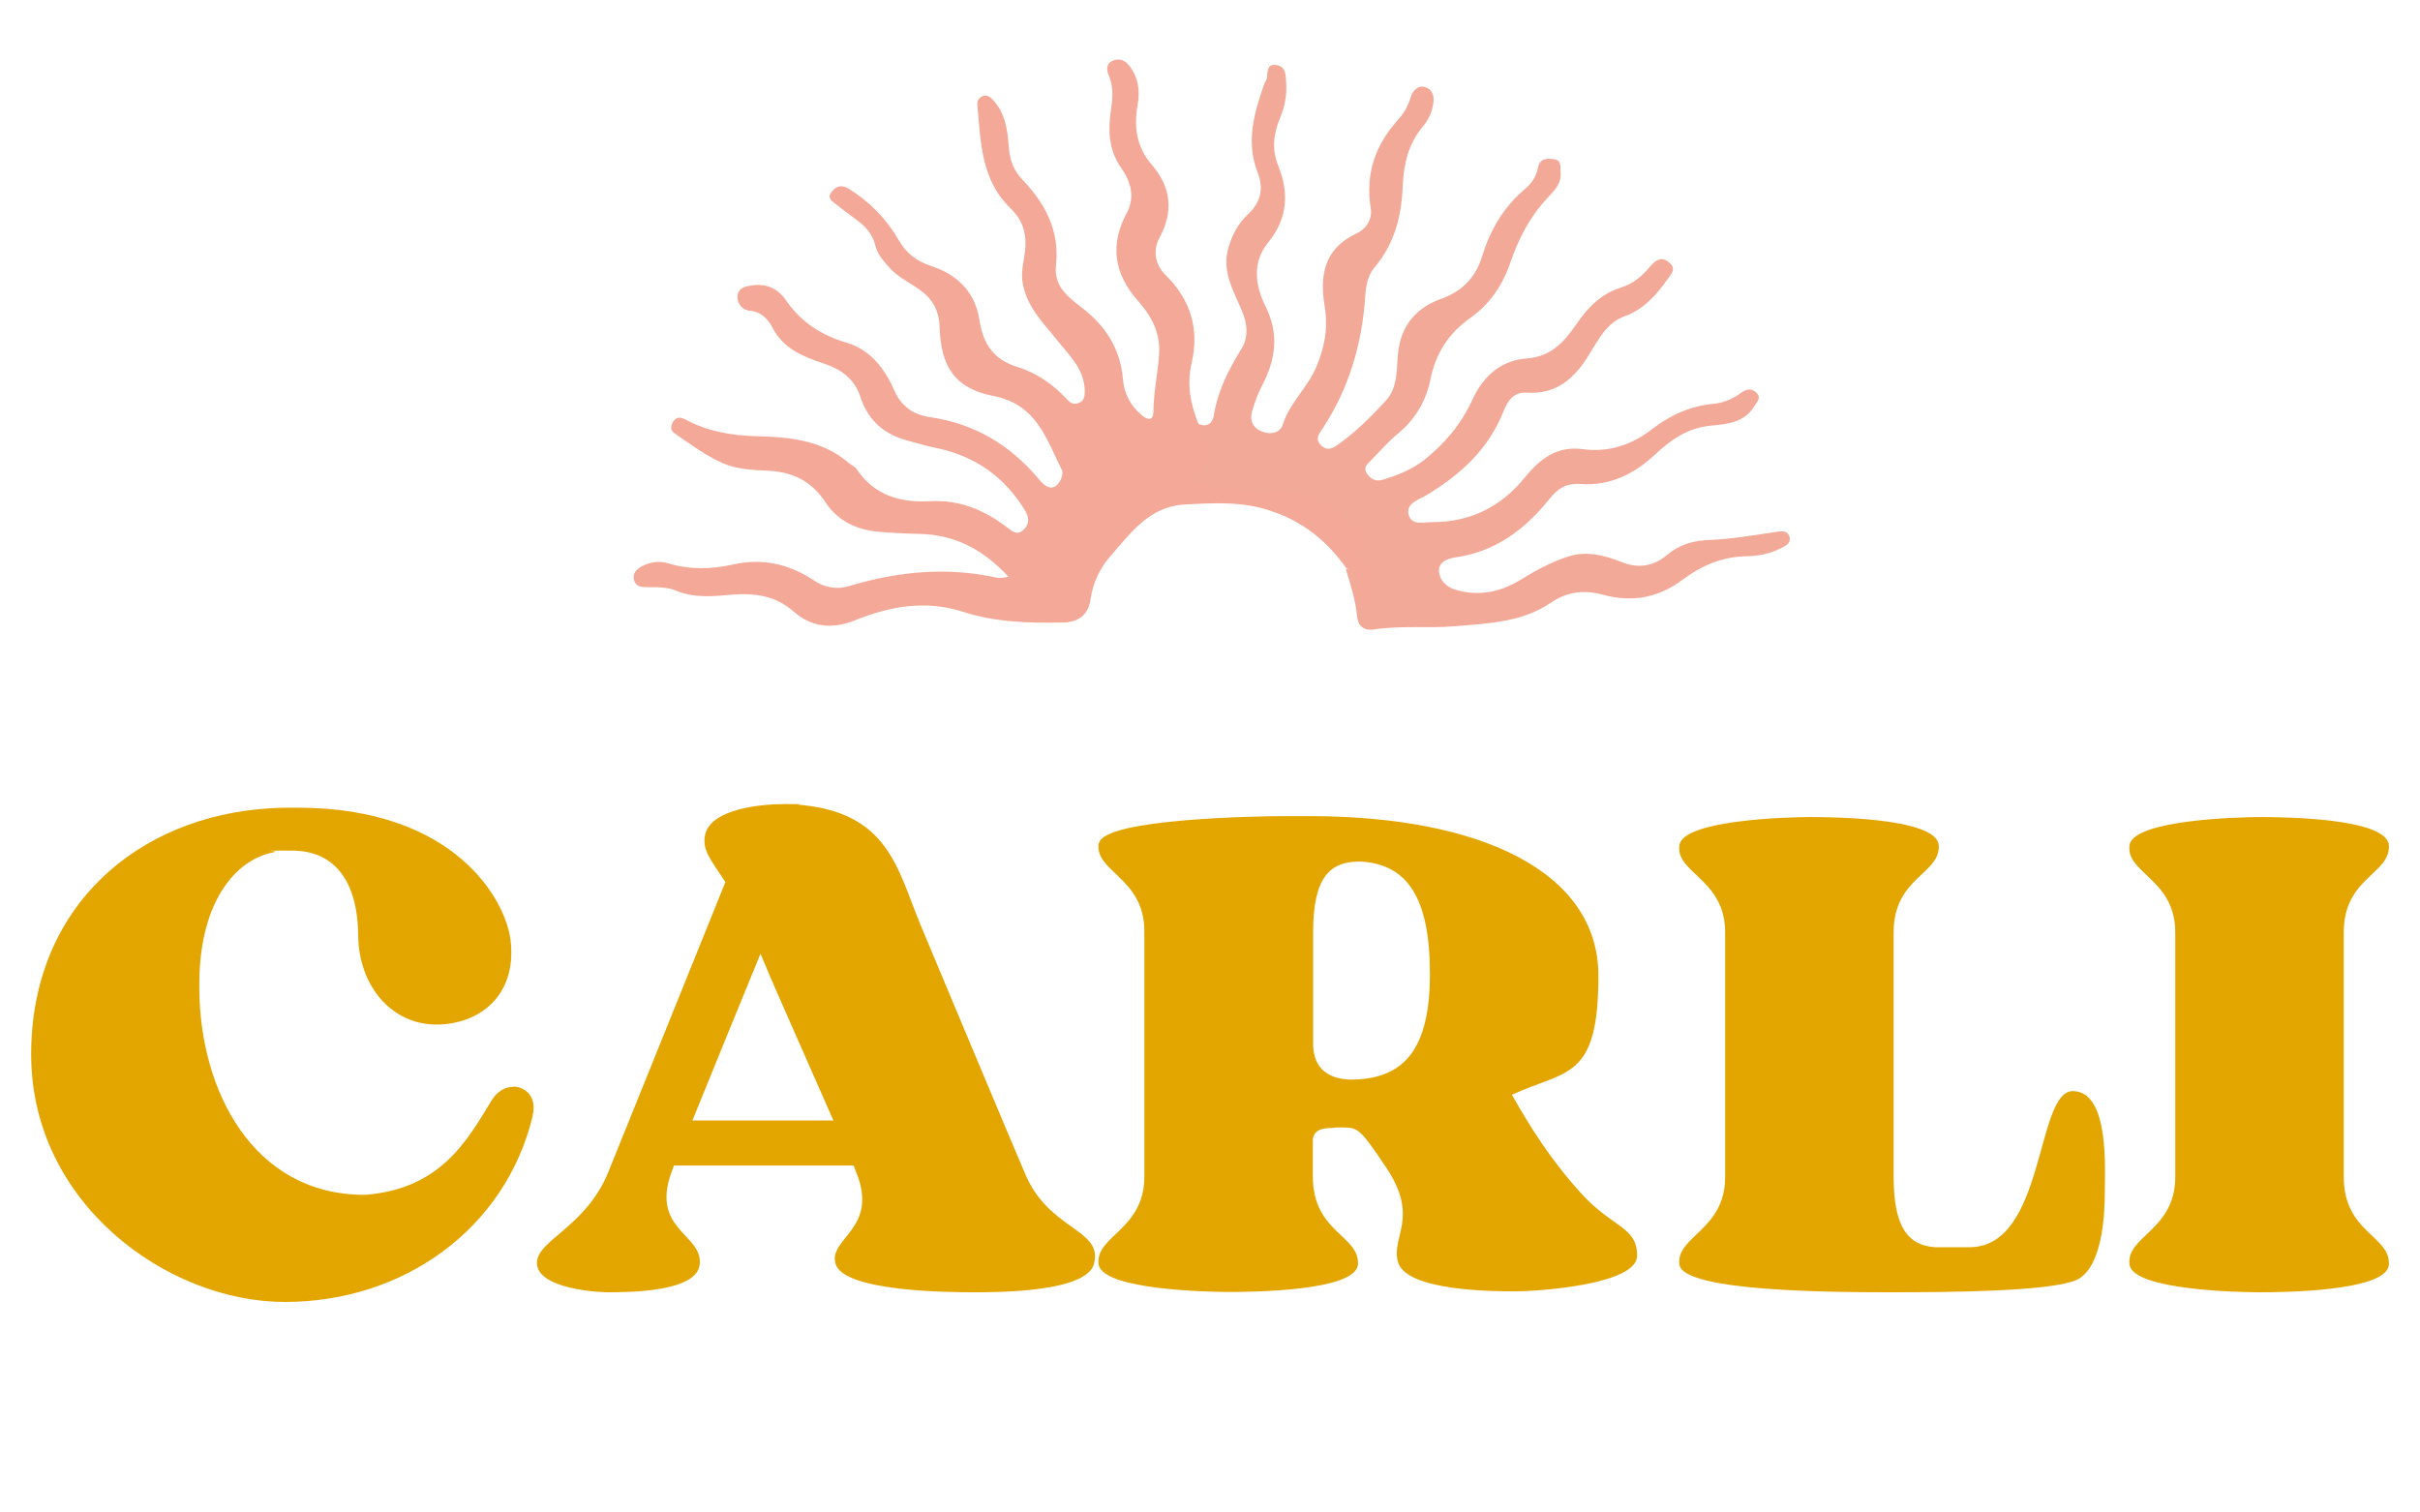
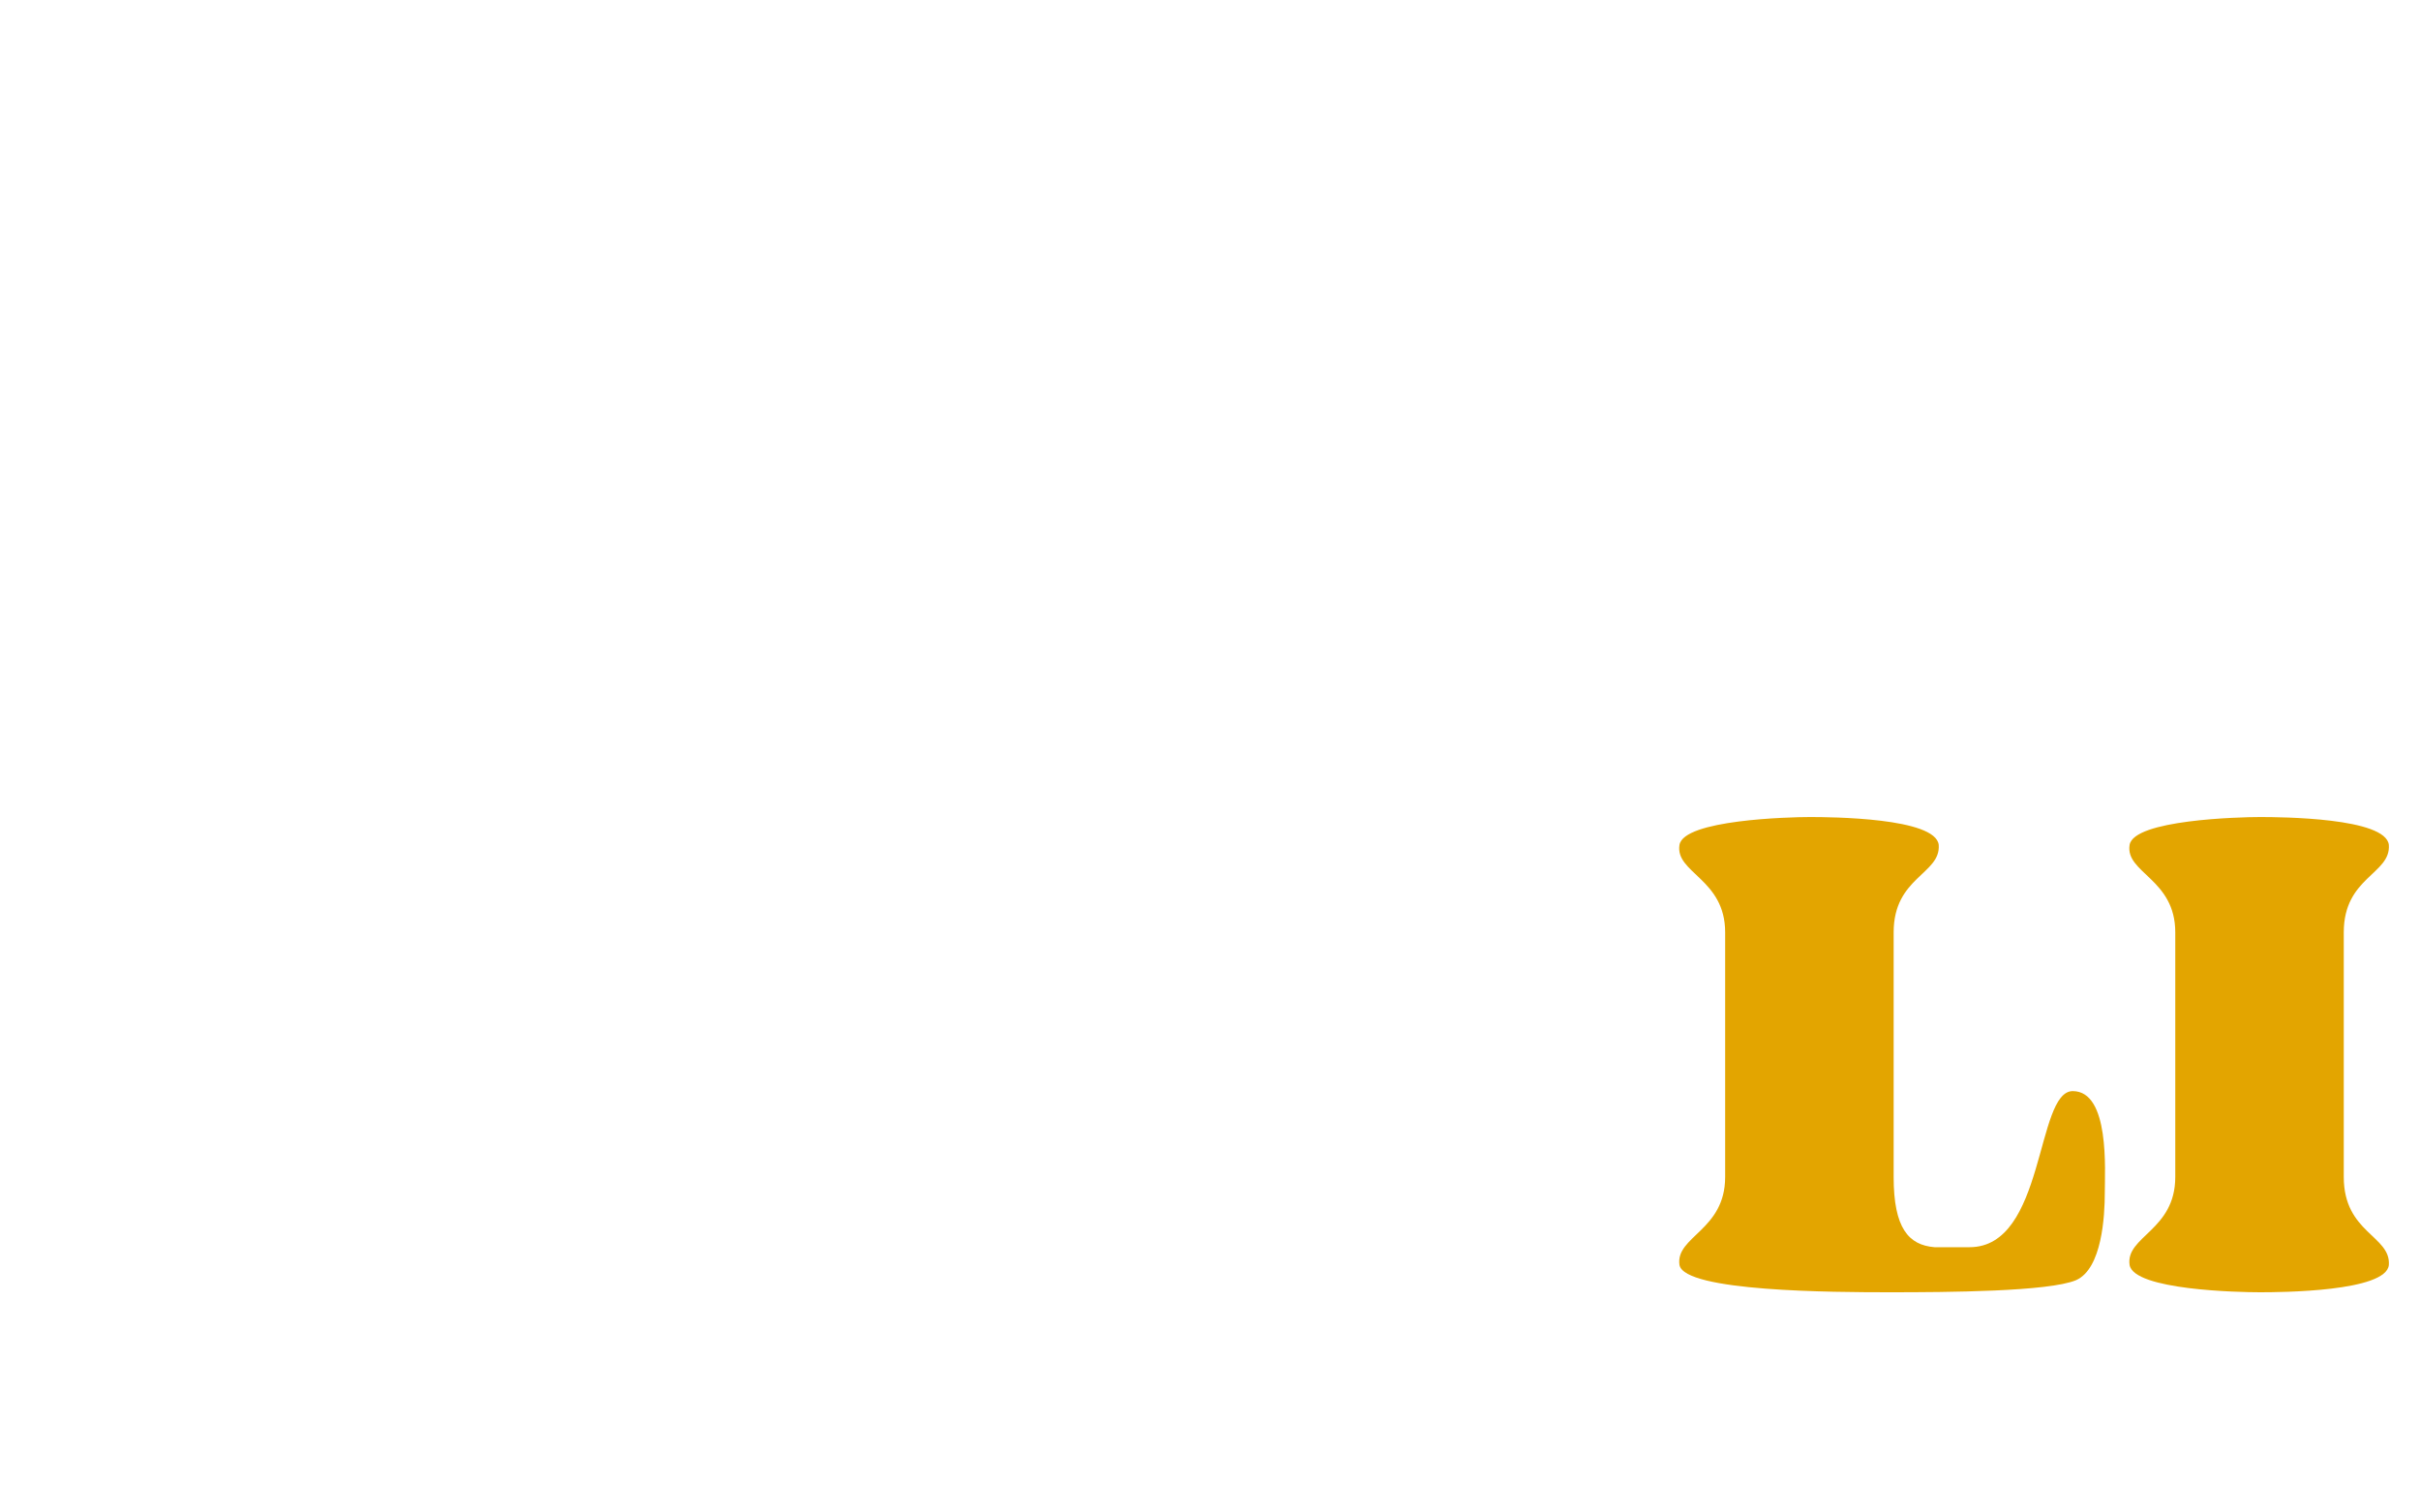
<svg xmlns="http://www.w3.org/2000/svg" id="Calque_1" data-name="Calque 1" version="1.1" viewBox="0 0 800 500">
  <defs>
    <style>
      .cls-1 {
        fill: #f4a897;
      }

      .cls-1, .cls-2, .cls-3 {
        stroke-width: 0px;
      }

      .cls-2 {
        fill: #f3a997;
      }

      .cls-3 {
        fill: #e3a500;
      }
    </style>
  </defs>
  <g>
-     <path class="cls-3" d="M169.5,359.2c4.3,0,8,3.5,6.6,9.5v.2c-9,37.4-42.8,61.5-81.9,61.5S10.3,397.6,10.3,348.6s35.3-78.8,79-81.4c3.1-.2,6.2-.2,9-.2,52.5,0,69.1,31,70.5,44,2.1,18.2-10.4,27.7-24.6,27.7s-25.6-12.1-25.8-29.6c-.2-18.7-8.5-27.9-21.8-27.9s-3.8,0-5.9.5c-13.3,2.4-25.3,17.3-24.8,45.4.2,33.1,17.5,67.9,54.7,67.9,24.8-1.9,33.6-17.5,41.9-31.2,1.9-3.1,4.5-4.5,7.1-4.5Z" />
-     <path class="cls-3" d="M361.7,417.7c-2.4,9.5-31.7,9.5-39.8,9.5s-43.3-.2-45.7-9.5c-2.4-8.3,14.4-11.6,6.9-30l-.9-2.4h-59.4l-.7,1.9c-7.3,19.4,10.4,20.8,9.2,30.8-.9,9.2-23.7,9.2-30.8,9.2-6.9-.2-23-2.1-23-9.7s16.3-11.8,23.7-30.3l38.6-95.6c-4.7-7.3-8-10.6-6.6-16.1,2.4-8,17.7-9.7,26.5-9.7s3.1.2,4,.2c30,2.4,32.9,21.1,40.5,39.5,0,0,32.4,77.4,34.5,82.1,7.8,19.2,25.8,18.5,23,30ZM275.5,370.4l-19.6-44.5c-.5-1.4-1.2-2.6-1.7-4l-2.8-6.6c-6.2,15.1-15.9,38.8-22.5,55.1h46.6Z" />
-     <path class="cls-3" d="M363.3,278.8c1.4-8.3,53.9-9,60.8-9h9.7c55.4.2,94.6,18.2,94.6,52.8s-10.6,31-28.6,39.3c5.9,10.4,12.5,21.1,22.7,32.4,10.4,11.6,18.7,11.1,18.7,20.8s-33.4,11.8-40.2,11.8-35.7,0-38.8-9.5c-2.6-8.5,7.3-14.7-4-31.5-9-13.5-9.5-13-14.4-13.2-1.2,0-2.4,0-3.6.2-2.1,0-5.9.2-6.2,3.8v12.3c0,18.5,15.6,19.4,14.9,29.1-.9,8.8-35.7,9-42.6,9s-41.6-.7-43.1-9c-1.4-9.5,15.1-11.4,15.1-29.1v-81.2c0-17.7-16.6-19.6-15.1-29.1ZM434.1,345.1c0,12.3,11.6,11.6,12.1,11.8,16.6,0,26.5-8.3,26.5-34.8v-.2c0-25.6-7.8-36.4-23.2-37.1-9.7,0-15.4,5-15.4,23.2v37.1Z" />
    <path class="cls-3" d="M695.8,394.3c0,7.6-.9,25.1-9.5,28.9-9,3.8-42.8,4-61.5,4s-67.9-.2-69.6-9c-1.4-9.5,15.1-11.4,15.1-29.1v-80.9c0-17.7-16.6-19.6-15.1-28.9,1.4-8.3,36.2-9.2,43.1-9.2s41.6.2,42.6,9.2c.7,9.7-14.9,10.6-14.9,28.9v80.9c0,17,5,22.5,13.5,23.2h11.6c25.1,0,21.8-51.6,34.1-51.6s10.6,26.3,10.6,33.6Z" />
    <path class="cls-3" d="M789.7,418.2c-.9,8.8-35.7,9-42.6,9s-41.6-.7-43.1-9c-1.4-9.5,15.1-11.4,15.1-29.1v-80.9c0-17.7-16.6-19.6-15.1-28.9,1.4-8.3,36.2-9.2,43.1-9.2s41.6.2,42.6,9.2c.7,9.7-14.9,10.6-14.9,28.9v80.9c0,18.5,15.6,19.4,14.9,29.1Z" />
  </g>
-   <path class="cls-1" d="M445.1,187.9c-6.3-9-14.5-15.6-25-19-9.5-3.3-19.3-2.6-29-2.1-11.3.9-17.3,9.4-23.9,16.9-3.5,4-5.9,8.8-6.7,14.4-.7,5.1-3.9,7.7-9.4,7.7-11.1.2-22.2-.1-32.9-3.6-12.2-3.9-24-1.8-35.4,2.8-7.6,3.1-14.5,2.4-20.4-2.8-6.1-5.4-13.1-6.2-20.4-5.6-6.3.5-12.3,1.2-18.4-1.3-3.1-1.3-6.5-1.2-9.8-1.2-1.8,0-3.6-.2-4.2-2.3-.6-2.3.9-3.7,2.6-4.6,2.7-1.4,5.6-1.9,8.6-1,7.2,2.2,14.4,2,21.6.4,9.7-2.2,18.6-.1,26.7,5.3,3.7,2.5,7.7,3,11.4,1.9,16.2-4.9,32.5-6.5,49.2-2.8.9.2,2-.1,3.7-.3-8.3-9-17.6-13.9-29.3-14.2-4.5-.1-9-.3-13.5-.7-7.5-.6-13.7-3.7-17.6-9.6-4.8-7.3-11-10.2-19.3-10.6-5-.2-10.3-.5-14.8-2.5-5.7-2.5-10.9-6.4-16.1-10-1.4-.9-1.1-2.9.1-4.2,1.1-1.2,2.4-.9,3.7-.2,7.3,3.9,15.2,5.3,23.5,5.5,10.7.3,21.5,1.2,30.3,8.7.9.8,2.2,1.3,2.8,2.2,5.8,8.7,14.5,11.1,24,10.6,10-.6,18.2,2.9,25.8,8.7,1.8,1.4,3.4,2.7,5.4.7,2.1-2,1.8-4.2.3-6.6-6.8-11-16.5-17.8-29.2-20.4-3.4-.7-6.7-1.7-10-2.6-7.7-2.2-12.7-6.9-15.1-14.4-2-6.1-6.7-9.2-12.3-11-6.9-2.3-13.2-4.9-16.8-11.9-1.4-2.7-3.7-5.2-7.6-5.5-2.1-.2-4.1-2.2-3.9-4.8.2-2.7,2.5-3.2,4.5-3.5,4.7-.8,8.7.8,11.4,4.7,5,7.3,11.7,11.7,20.2,14.2,7.7,2.3,12.5,8.4,15.7,15.7,2.3,5.2,6.2,8.1,11.8,8.9,14.7,2.1,26.6,9.2,36.1,20.6,3,3.7,5.5,3.4,7.2,0,.4-.9.7-2.2.4-3-5.2-10.3-8.3-21.8-22.7-24.6-12.7-2.5-17.4-9.6-17.8-23-.2-5.4-2.4-9.2-6.7-12.2-3.5-2.5-7.5-4.3-10.4-7.8-1.8-2.1-3.5-4-4.2-7-.8-3.2-2.9-5.8-5.7-7.9-2.4-1.7-4.7-3.5-7-5.3-1.5-1.2-3.5-2.2-1.5-4.5,1.6-1.9,3.4-2.1,5.5-.8,6.9,4.3,12.4,9.9,16.5,17,2.4,4.2,5.8,6.9,10.6,8.5,8.7,2.8,14.7,8.6,16.1,18,1.2,7.8,4.7,13,12.5,15.4,6.5,2,12,5.9,16.6,10.9,1.1,1.2,2.3,1.6,3.7,1,1.8-.6,2-2.2,2-3.8,0-7.3-5.1-11.9-9.1-16.9-4.6-5.8-10-10.9-11.4-18.8-.8-4.3.7-8.2.9-12.4.2-5.1-1.4-9.1-5-12.5-9.7-9.4-9.8-21.9-10.9-34.1-.1-1.3.4-2.4,1.7-2.9,1.6-.6,2.6.3,3.6,1.4,4,4.4,4.7,10,5.1,15.5.3,4.2,1.6,7.7,4.5,10.7,7.5,7.8,12.3,16.9,11.1,28.1-.9,8.1,5.2,11.4,9.9,15.3,7.2,6,11.4,13.2,12.2,22.4.4,5,2.5,8.9,6.3,12.1,2.1,1.8,3.8,1.6,3.8-1.2,0-6.6,1.6-13.1,1.9-19.6.3-6.6-2.6-12.1-6.9-16.9-7.9-8.9-9.6-18.5-3.8-29.2,2.9-5.5,1.2-10.6-2-15.1-4-5.8-4.2-12.1-3.3-18.5.6-4.1,1-7.8-.6-11.7-.8-1.8-1.1-4,1.2-5,2-.9,3.9-.4,5.5,1.6,3,3.9,3.6,8.2,2.8,12.8-1.3,7.3-.5,14,4.6,19.9,6.4,7.4,7.4,15.4,2.5,24.4-1.9,3.6-1.7,8.3,2,12,8.3,8.1,11.4,17.9,8.7,29.3-1.6,6.9-.4,13.4,2.2,19.8,6.3,6.9,6.4,7.5,1.9,15.6-1.5,2.8.6,3.1,2.2,3.3,6.9.7,13.7,2.8,20.6,2.3,7.4-.5,13.6,1.8,19.4,6,2.1,1.5,4.1,3.2,6.4,4.4,3.6,1.9,5.5,4.6,4.5,8.9-.5,2.2.4,4,1.8,5.7,2.9,3.8,2.2,8.2,1.4,12.5-.3,1.5-1.2,3.1-3.1,2.9-2-.2-2.2-1.8-2.4-3.4-.5-3.7-.5-7.7-3.7-10.5Z" />
-   <path class="cls-2" d="M445.1,187.9c4.6,1.5,4.3,5.2,4.3,8.9,0,1.6-.4,4,2,3.9,1.7,0,2.2-2.2,2-3.7-.4-3.9,1.8-8.3-3-11.2-2-1.2-1.3-4.2-.5-6.3,1.1-2.9,0-4.5-2.5-5.8-2.6-1.4-4.8-3.3-7.3-4.9-5.7-3.7-11.3-6.7-18.7-6.1-8.1.7-16-1.6-24-2.8-2.8-.4-4.3-1.7-1.6-4.4,5.4-5.4,5.4-5.5,1.6-12-.6-1-.9-2.2-1.3-3.4,3.1,1.4,4.8-.3,5.2-3,1.3-8,4.9-15,9.1-21.8,2.4-3.9,2-8.4,0-12.9-2.8-6.6-6.7-13.1-4.2-20.9,1.2-3.9,3-7.4,5.9-10.2,4.5-4.1,5.9-8.6,3.6-14.4-3.9-10.1-1.1-19.7,2.3-29.3.2-.5.6-.9.7-1.4.5-2-.2-5.2,3.2-4.7,3.4.5,3.1,3.6,3.3,6.2.2,3.9-.5,7.6-2,11.2-2.2,5.3-2.9,10.4-.6,16,3.5,8.8,3.2,17.2-3.4,25.3-5.2,6.3-4.4,14-.8,21.2,4.5,8.9,3.3,17.5-1.1,25.9-1.5,2.8-2.5,5.7-3.4,8.7-.9,3.1.4,5.6,3.4,6.7,2.7,1.1,5.9.4,6.7-2.2,2.3-7.3,8.2-12.3,11.1-19.1,2.8-6.5,4-13,2.8-20.2-1.7-10.1-.2-19,10.5-24,3.2-1.5,5.4-4.7,4.7-8.6-1.8-11.4,1.7-21,9.4-29.4,1.8-2,3.1-4.5,3.9-7.2.5-1.7,2.2-4,4.7-3.2,2.6.8,3.1,3.1,2.7,5.5-.4,2.8-1.6,5.3-3.4,7.5-4.9,5.7-6.4,12.7-6.7,19.8-.4,9.9-2.7,19-9.3,26.8-2.3,2.6-2.9,6.4-3.1,9.8-1.1,15.7-5.4,30.3-14.1,43.5-1.2,1.8-2.6,3.4-.5,5.5,2.2,2.2,4.2.8,6-.5,5.7-4.1,10.6-9,15.3-14.1,4.3-4.6,3.6-10.8,4.2-16.3,1.1-9.2,6.5-14.8,14.2-17.5,7.2-2.6,11.4-7.2,13.5-13.9,2.7-8.8,7.1-16.4,14.2-22.4,2.1-1.8,3.8-4.1,4.3-7,.6-3.1,2.8-3.2,5.2-2.9,2.9.4,2.1,2.7,2.3,4.4.4,3.8-2.3,6.2-4.4,8.5-5.7,6.1-9.4,13.2-12.1,21-2.6,7.7-6.8,14-13.6,18.8-6.8,4.8-11.2,11.5-12.9,20-1.4,7-4.9,13.2-10.6,17.9-3.2,2.6-6,5.8-8.9,8.8-1.1,1.2-2.9,2.3-1.6,4.4,1.2,2,3.1,2.9,5.3,2.2,5-1.5,9.9-3.5,13.9-6.7,6.8-5.4,12.3-12.1,15.9-20.1,3.6-7.7,9.5-12.7,17.8-13.3,8.1-.6,12.4-5.5,16.4-11.3,3.8-5.6,8.2-10.1,14.9-12.2,4-1.2,6.9-3.8,9.5-6.9,1.7-2,3.6-3.5,6.2-1.4,2.8,2.2.6,4.1-.6,5.8-3.6,5.1-7.7,9.7-13.9,12-6,2.1-8.7,7.6-11.8,12.6-4.8,7.9-10.8,13.4-20.8,12.7-4.1-.3-6.2,2.7-7.5,6-4.9,12.5-14.1,21-25.4,27.8-2.4,1.5-6.8,2.6-6.1,6.3.8,4,5.1,2.7,8,2.7,12.5,0,22.7-5.1,30.6-14.9,4.9-6,10.5-10.4,19.1-9.2,8.5,1.1,16.1-1.4,22.8-6.6,6-4.6,12.6-7.7,20.3-8.4,3.3-.3,6.4-1.6,9.1-3.6,1.7-1.3,3.6-1.7,5.2,0,1.7,1.7,0,3.1-.9,4.6-3.3,5.3-9.1,5.7-14.1,6.2-7.7.7-13.3,4.6-18.5,9.5-7,6.6-15.1,10.5-24.8,9.8-4.7-.3-7.5,1.5-10.4,5.2-7.9,9.8-17.6,17.1-30.5,19-2.8.4-6,1.4-5.8,4.7.2,2.9,2.4,5.2,5.6,6.1,7.9,2.3,15.1.6,21.8-3.6,4.7-2.9,9.6-5.5,14.9-7.3,6.3-2.2,12.6-.5,18.3,1.8,5.8,2.3,10.8.9,14.6-2.3,4.4-3.7,9-4.9,14.2-5.1,7.3-.3,14.4-1.5,21.6-2.6,1.8-.3,4.3-.8,4.9,1.7.5,2.3-1.8,3.1-3.5,3.9-3.5,1.8-7.4,2.3-11.1,2.4-8,.2-14.7,3.2-21,7.9-7.9,5.9-16.7,7.4-26.1,4.8-6.3-1.7-11.9-1-17.3,2.7-9.5,6.4-20.6,6.8-31.4,7.7-9,.8-18.1-.3-27,1.1-3.5.5-5.3-1.3-5.6-4.5-.5-5.2-2.1-10.2-3.6-15.1Z" />
</svg>